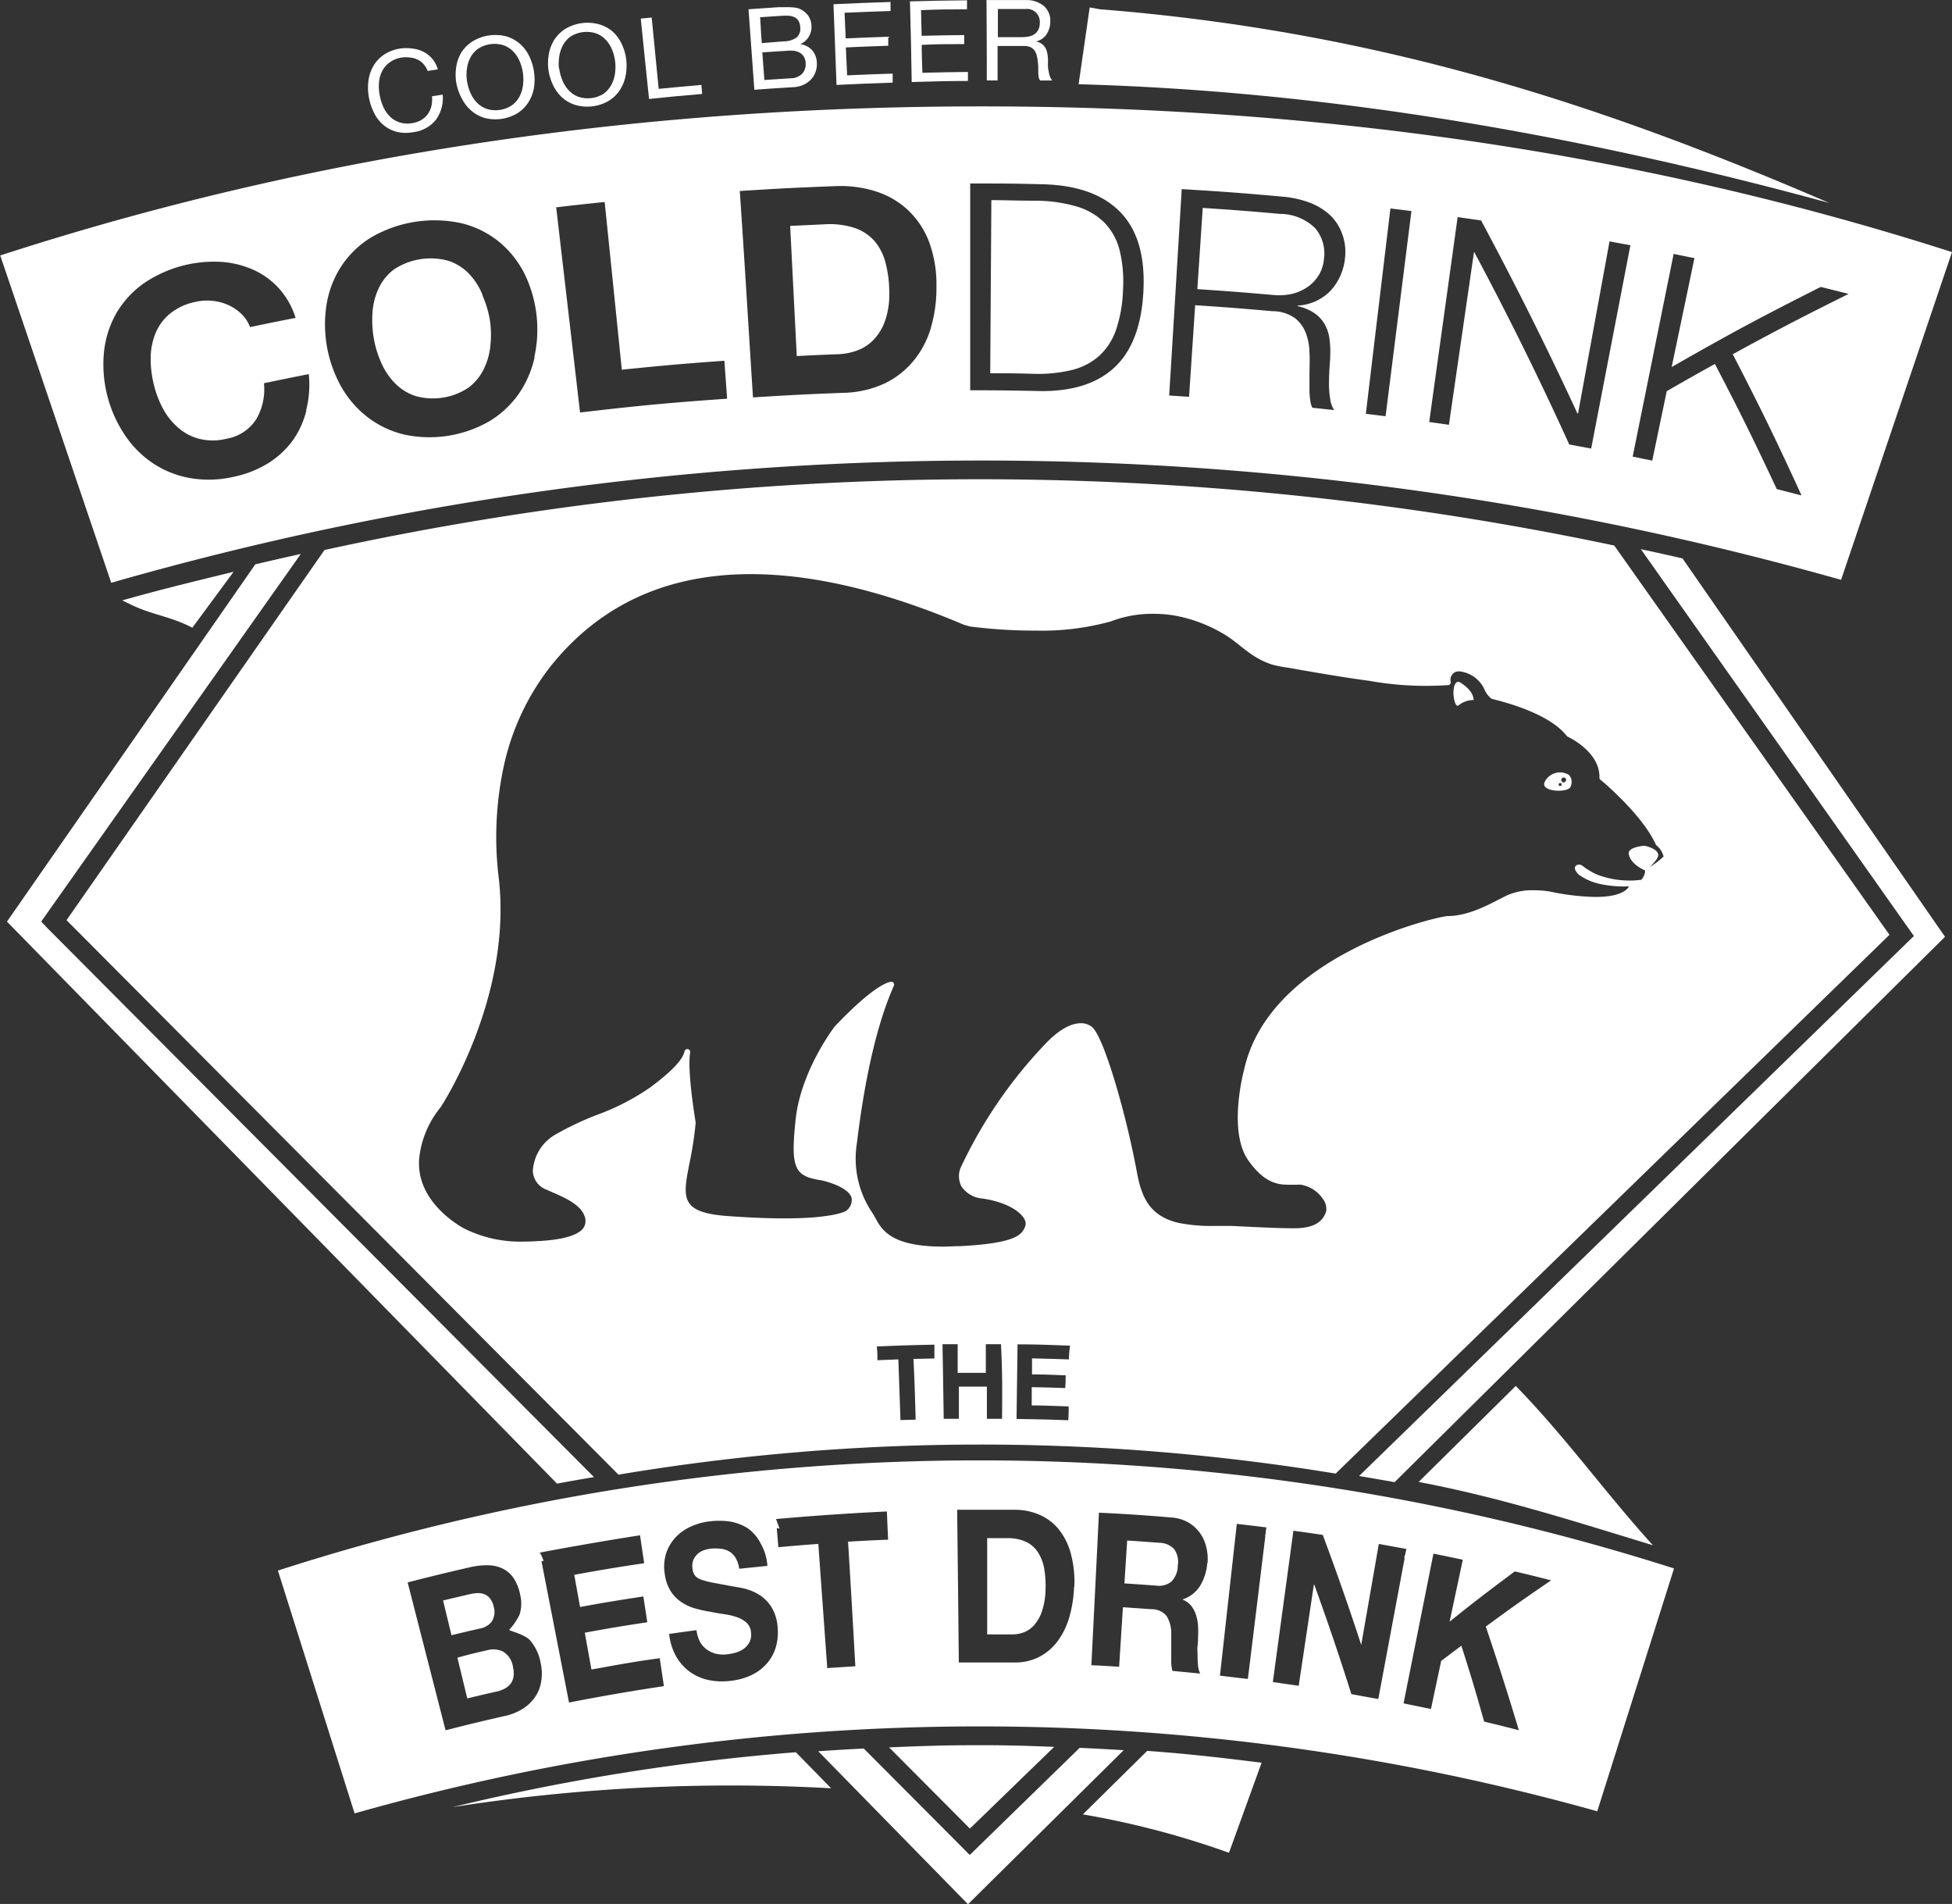
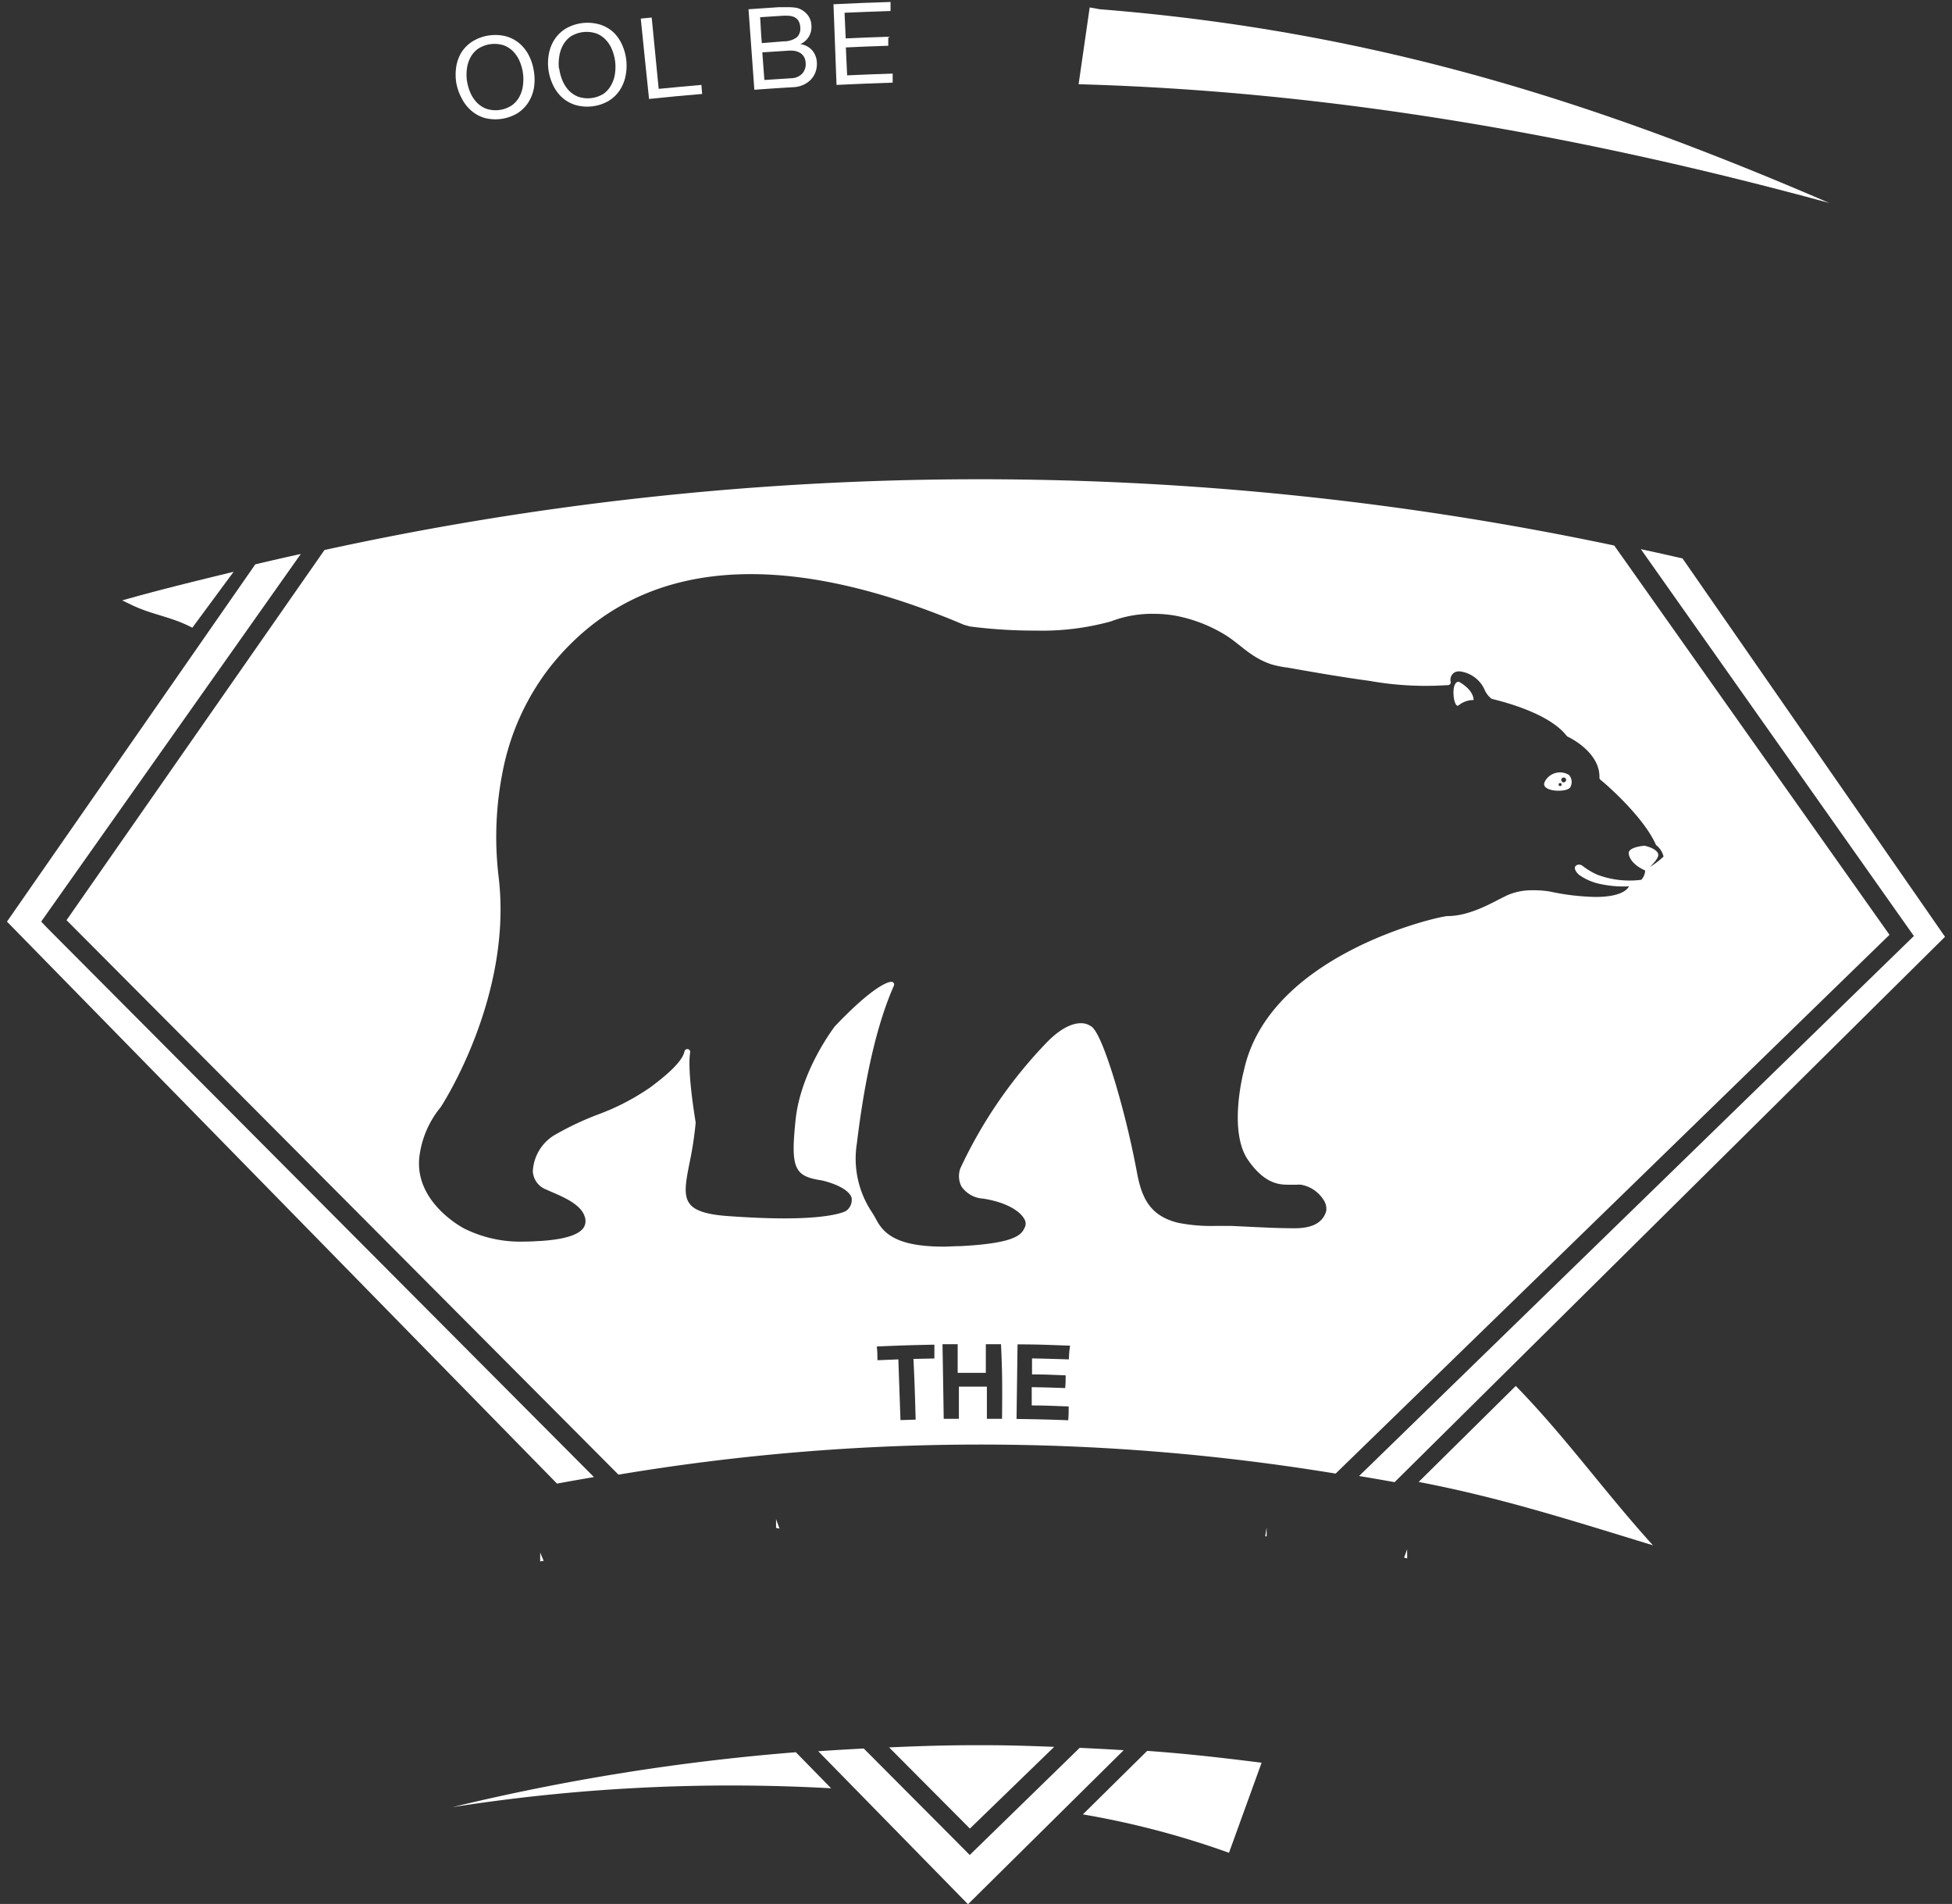
<svg xmlns="http://www.w3.org/2000/svg" viewBox="0 0 257.29 250.9">
  <rect x="0" y="0" width="257.29" height="250.9" fill="#333333" stroke="none" />
  <defs>
    <style>.a,.b{fill:#fff;}.b{fill-rule:evenodd;}</style>
  </defs>
  <title>coolbeer_logo_white</title>
  <path class="a" d="M501.69,716.77l-1.35-.24-1.46,10.12c33.49,0.93,66.66,6.84,98.95,15.65C567.69,729.29,538.41,719.69,501.69,716.77Zm-127.63,78.5c2.77,1.33,5.16,1.51,8,3l5.44-7.37c-5,1.22-9.72,2.36-14.68,3.77Zm42.38,158.41a237.51,237.51,0,0,1,49.82-2.47l-4.65-4.75A289.38,289.38,0,0,0,416.45,953.67Zm127.26-42.84c10.82,2.06,20.3,5.12,30.88,8.35-6.35-7-11.56-14.33-18.08-21Zm-44.26,43.81a113.09,113.09,0,0,1,19.26,5.06L523,947.84c-5.29-.66-9.76-1.18-15.08-1.56Z" transform="translate(-356.71 -715.55)" />
  <polygon class="a" points="71.2 205.76 71.2 204.6 71.66 205.69 71.2 205.76" />
  <polygon class="a" points="102.29 200.19 102.29 201.35 102.75 201.44 102.29 200.19" />
  <polygon class="a" points="185.47 204.16 185.48 205.36 185.07 205.27 185.47 204.16" />
  <polygon class="a" points="166.95 201.28 166.96 202.47 166.77 202.44 166.95 201.28" />
-   <path class="a" d="M493.53,920.13a3.79,3.79,0,0,0-1.53-1.37,5.48,5.48,0,0,0-2.4-.51l-2.77,0q0,6.34,0,12.68l3.31,0a4.23,4.23,0,0,0,1.57-.29,3.54,3.54,0,0,0,1.37-1,5.44,5.44,0,0,0,1-1.85,9.65,9.65,0,0,0,.44-2.81,13.25,13.25,0,0,0-.18-2.75A5.77,5.77,0,0,0,493.53,920.13Zm16-1.27c-1.7-.13-2.55-0.19-4.25-0.3-0.14,2.26-.22,3.39-0.36,5.65,1.67,0.11,2.5.17,4.17,0.29a2.65,2.65,0,0,0,2-.51,3,3,0,0,0,.86-2.13,2.85,2.85,0,0,0-.49-2.18A2.71,2.71,0,0,0,509.55,918.86Zm-88,10.36a2.28,2.28,0,0,0,.25-1.93,2.56,2.56,0,0,0-.47-1.08,1.74,1.74,0,0,0-.73-0.56,2.24,2.24,0,0,0-.91-0.16,5.12,5.12,0,0,0-1,.13l-3.56.84,1.11,4.58c1.52-.37,2.28-0.55,3.79-0.89A2.54,2.54,0,0,0,421.55,929.22ZM485.84,908a301.07,301.07,0,0,0-92.5,14.52l10.11,32a301.77,301.77,0,0,1,163.79-.28l10.12-32A301.16,301.16,0,0,0,485.84,908ZM428,937.38a5,5,0,0,1-.94,2.05,5.58,5.58,0,0,1-1.64,1.42,7.42,7.42,0,0,1-2.07.81c-3.17.72-4.76,1.1-7.91,1.91l-5-19.49c3.28-.84,4.93-1.24,8.23-2a9.57,9.57,0,0,1,2.34-.26,4.62,4.62,0,0,1,1.94.43,3.71,3.71,0,0,1,1.45,1.26,6,6,0,0,1,.88,2.23,4.85,4.85,0,0,1-.09,2.6,8.73,8.73,0,0,1-1.37,2c0,0.1,2,.57,2.73,1.34a6.23,6.23,0,0,1,1.42,3A6.44,6.44,0,0,1,428,937.38Zm3.71,2.52-3.85-19.75q6.59-1.24,13.21-2.28c0.22,1.47.33,2.21,0.55,3.68-3.69.55-5.54,0.86-9.22,1.53,0.31,1.7.46,2.55,0.77,4.24,3.33-.61,5-0.88,8.34-1.39l0.52,3.4c-3.3.5-5,.78-8.24,1.38l0.88,4.85c3.6-.65,5.41-1,9-1.49l0.55,3.68Q438,938.68,431.75,939.9ZM459,932.51a5.69,5.69,0,0,1-1.13,2.16,6.37,6.37,0,0,1-2,1.57,8.67,8.67,0,0,1-2.93.82,8.8,8.8,0,0,1-2.71-.09,6.58,6.58,0,0,1-2.44-1,6.48,6.48,0,0,1-1.88-2,7.63,7.63,0,0,1-1-3.1c1.44-.21,2.16-0.3,3.61-0.5a4.25,4.25,0,0,0,.53,1.67,3.15,3.15,0,0,0,1,1,3.35,3.35,0,0,0,1.26.49,4.7,4.7,0,0,0,1.45,0,6.9,6.9,0,0,0,1-.22,3.39,3.39,0,0,0,1-.5,2.45,2.45,0,0,0,.74-0.86,2.18,2.18,0,0,0,.2-1.28,1.93,1.93,0,0,0-.58-1.27,3.65,3.65,0,0,0-1.25-.73,8.2,8.2,0,0,0-1.69-.4c-0.63-.09-1.27-0.21-1.91-0.33a17.22,17.22,0,0,1-2-.45,6.34,6.34,0,0,1-1.77-.83,5,5,0,0,1-1.39-1.43,5.56,5.56,0,0,1-.78-2.28,5.82,5.82,0,0,1,.2-2.75,5.68,5.68,0,0,1,1.26-2.09,6.28,6.28,0,0,1,2-1.4,8.15,8.15,0,0,1,2.35-.66,10.11,10.11,0,0,1,2.72,0,6.3,6.3,0,0,1,2.4.89A5.51,5.51,0,0,1,457,919a6.84,6.84,0,0,1,.86,2.9l-3.71.38a4,4,0,0,0-.49-1.45,2.39,2.39,0,0,0-.85-0.84,2.89,2.89,0,0,0-1.14-.35,5.76,5.76,0,0,0-1.32,0,4.16,4.16,0,0,0-.92.22,2.36,2.36,0,0,0-.8.5,2.25,2.25,0,0,0-.54.79,2.13,2.13,0,0,0-.11,1.08,2,2,0,0,0,.32.93,1.77,1.77,0,0,0,.85.56,11.5,11.5,0,0,0,1.65.42c0.7,0.13,1.62.31,2.72,0.5l0.85,0.15a8.1,8.1,0,0,1,1.12.3,6.73,6.73,0,0,1,1.21.57,5.26,5.26,0,0,1,1.14.94,5.06,5.06,0,0,1,.9,1.4,6.18,6.18,0,0,1,.47,2A7.16,7.16,0,0,1,459,932.51Zm10.41,2.62-3.66.24q-0.59-8.18-1.18-16.36c-2.11.15-3.17,0.24-5.27,0.43L459,915.73q7.29-.65,14.61-1c0.06,1.49.09,2.23,0.16,3.72-2.12.08-3.17,0.14-5.28,0.26Q469,926.95,469.45,935.13Zm28.87-10.42a16.49,16.49,0,0,1-.64,4,9.85,9.85,0,0,1-1.56,3.16,7.12,7.12,0,0,1-2.44,2.05,7,7,0,0,1-3.35.71c-2.88,0-4.32,0-7.2,0q-0.1-10.06-.22-20.12c3.08,0,4.62,0,7.71,0a8,8,0,0,1,3.2.68,6.74,6.74,0,0,1,2.51,1.93,8.61,8.61,0,0,1,1.56,3.16A14.14,14.14,0,0,1,498.31,924.72Zm17.56-3.17a6.86,6.86,0,0,1-.95,3,4.31,4.31,0,0,1-2.27,1.77,0.24,0.24,0,0,0,0,.05,2.81,2.81,0,0,1,1.09.79,3.71,3.71,0,0,1,.63,1.18,5.9,5.9,0,0,1,.28,1.43,12.71,12.71,0,0,1,0,1.52c0,0.31,0,.69-0.06,1.13s0,0.87,0,1.31a11.76,11.76,0,0,0,.06,1.3,3.3,3.3,0,0,0,.28,1.07l-3.66-.35a5.61,5.61,0,0,1-.15-1.08c0-.39,0-0.79,0-1.22s0-.86,0-1.3,0-.86,0-1.26a4.34,4.34,0,0,0-.61-2.37,2.53,2.53,0,0,0-2-.9l-3.76-.26c-0.2,3.14-.3,4.71-0.5,7.85-1.47-.1-2.2-0.14-3.66-0.21q0.51-10,1-20.1c3.85,0.19,5.77.32,9.61,0.64a5.12,5.12,0,0,1,2.12.62,4.89,4.89,0,0,1,1.53,1.35,5.12,5.12,0,0,1,.87,1.87A6.26,6.26,0,0,1,515.87,921.55Zm5.32,15.26-3.65-.43q1.11-10,2.22-20c1.56,0.17,2.34.27,3.9,0.46Q522.42,926.81,521.19,936.8Zm13.67,2q-2.29-7.27-4.89-14.43h-0.05l-2,13.33-3.41-.49,2.71-19.94c1.55,0.21,2.33.32,3.87,0.55q2.69,7.19,5.07,14.49h0q1.16-6.65,2.32-13.3l3.63,0.66q-1.85,9.89-3.7,19.78Zm22,4.74c-1.8-.46-2.7-0.69-4.5-1.12-1.12-4-1.72-6-3-10-1.07.81-1.61,1.22-2.66,2l-1.35,6.34-3.61-.74,3.94-19.73c1.55,0.31,2.32.47,3.87,0.8l-1.74,8.16c3.37-2.7,5.08-4,8.59-6.62,1.92,0.45,2.88.69,4.79,1.18-3.51,2.39-5.23,3.61-8.61,6.09Q554.87,936.76,556.91,943.57ZM423.07,933.23A2.86,2.86,0,0,0,421,933c-1.62.37-2.42,0.56-4,1l1.3,5.37c1.56-.38,2.33-0.56,3.89-0.91a4.46,4.46,0,0,0,1-.36,2.45,2.45,0,0,0,.77-0.6,2.07,2.07,0,0,0,.42-0.92,3.19,3.19,0,0,0-.05-1.31A2.81,2.81,0,0,0,423.07,933.23Z" transform="translate(-356.71 -715.55)" />
-   <path class="a" d="M502.29,744.9a8.58,8.58,0,0,0-3.64-2.13,19.37,19.37,0,0,0-5.37-.77c-2.36,0-3.54-.06-5.9-0.08-0.06,9.13-.09,13.7-0.15,22.82,2.25,0,3.37,0,5.61.07a19.18,19.18,0,0,0,5.15-.5,8.45,8.45,0,0,0,3.62-1.88,8.32,8.32,0,0,0,2.22-3.46,18.06,18.06,0,0,0,.9-5.2,17.53,17.53,0,0,0-.45-5.26A8,8,0,0,0,502.29,744.9Zm23.27-1.15c-4.12-.37-6.19-0.53-10.32-0.8l-0.71,10.7c4,0.27,6,.42,10.08.78a7.68,7.68,0,0,0,2.37-.15,6,6,0,0,0,2-.86,5.23,5.23,0,0,0,1.5-1.52,4.83,4.83,0,0,0,.73-2.17,5.13,5.13,0,0,0-1.15-4.11A6.62,6.62,0,0,0,525.56,743.74ZM472,747.34a6.09,6.09,0,0,0-2.61-1.74,10.55,10.55,0,0,0-4-.49l-4.53.21,0.87,17.15c2.18-.11,3.27-0.16,5.45-0.24a8.14,8.14,0,0,0,2.56-.51,5.76,5.76,0,0,0,2.18-1.46,7.07,7.07,0,0,0,1.5-2.58,10.89,10.89,0,0,0,.5-3.83,15.18,15.18,0,0,0-.5-3.71A7.18,7.18,0,0,0,472,747.34Zm-51.68,7.1a8.81,8.81,0,0,0-1.76-2.78,6.66,6.66,0,0,0-2.71-1.73,8.77,8.77,0,0,0-7.22,1.13,6.65,6.65,0,0,0-2,2.47,8.79,8.79,0,0,0-.82,3.18,14.17,14.17,0,0,0,.18,3.49,13.46,13.46,0,0,0,1,3.22,9,9,0,0,0,1.8,2.65,6.77,6.77,0,0,0,2.66,1.66,8.45,8.45,0,0,0,7-1.09,6.8,6.8,0,0,0,2-2.4,9,9,0,0,0,.89-3.08,13.45,13.45,0,0,0-.05-3.37A14.16,14.16,0,0,0,420.29,754.44Zm192.64-6c-41.08-13.07-83.77-18.87-126.9-18.87-43.61,0-86.75,5.95-128.25,19.3l-1.07.34,14.63,43.14,1.08-.31a416.24,416.24,0,0,1,225.85-.38l1.08,0.3L614,748.77Zm-215.87,21.2a11.33,11.33,0,0,1-1.83,4,11.53,11.53,0,0,1-3.2,2.95,13.9,13.9,0,0,1-4.41,1.76,14.61,14.61,0,0,1-5.84.21,12.93,12.93,0,0,1-4.88-1.92,13.47,13.47,0,0,1-3.73-3.71A16.74,16.74,0,0,1,370.41,762a13.07,13.07,0,0,1,1.61-5.13,12.61,12.61,0,0,1,3.67-4,16.43,16.43,0,0,1,10.31-2.8,12.39,12.39,0,0,1,4.16,1.06,10.17,10.17,0,0,1,3.35,2.46,10.41,10.41,0,0,1,2.16,3.85c-2.4.47-3.61,0.71-6,1.22a4.72,4.72,0,0,0-1.1-1.7,6.08,6.08,0,0,0-1.7-1.18,6.6,6.6,0,0,0-2.1-.58,7,7,0,0,0-2.29.13,7.76,7.76,0,0,0-3.4,1.58,6.66,6.66,0,0,0-1.89,2.6,8.81,8.81,0,0,0-.62,3.23,14.11,14.11,0,0,0,.41,3.47,13.42,13.42,0,0,0,1.19,3.15,9,9,0,0,0,2,2.53,6.8,6.8,0,0,0,2.77,1.48,7.47,7.47,0,0,0,3.61,0,5.81,5.81,0,0,0,3.95-2.6,7.78,7.78,0,0,0,1-4.72c2.36-.49,3.54-0.73,5.91-1.2A13.69,13.69,0,0,1,397.06,769.63Zm30.08-7a13.51,13.51,0,0,1-2.09,4.82,12.88,12.88,0,0,1-3.81,3.57,15.85,15.85,0,0,1-11.31,1.78,12.9,12.9,0,0,1-4.73-2.23,13.55,13.55,0,0,1-3.47-3.94,16.82,16.82,0,0,1-2-11,13.11,13.11,0,0,1,1.93-5,12.58,12.58,0,0,1,3.9-3.78,16.61,16.61,0,0,1,12-1.88,12.55,12.55,0,0,1,4.87,2.41,13.08,13.08,0,0,1,3.36,4.18A16.83,16.83,0,0,1,427.14,762.61Zm6,7.3c-1.26-10.83-1.89-16.24-3.15-27.07,2.56-.3,3.83-0.44,6.39-0.7,0.91,8.84,1.36,13.26,2.26,22.1,5.4-.55,8.11-0.79,13.52-1.18l0.36,5C444.79,768.64,440.91,769,433.17,769.91Zm46.25-11.22a12.25,12.25,0,0,1-2.3,4.38,11.24,11.24,0,0,1-3.85,3,13.7,13.7,0,0,1-5.46,1.22c-4.74.18-7.11,0.3-11.85,0.6-0.7-10.88-1-16.32-1.74-27.2,5-.32,7.54-0.45,12.58-0.64a15.45,15.45,0,0,1,5.28.67,11.17,11.17,0,0,1,4.25,2.43,11.32,11.32,0,0,1,2.81,4.16,16.11,16.11,0,0,1,1,5.91A18.48,18.48,0,0,1,479.42,758.69Zm28-4.78c-0.23,4.5-1.49,7.81-3.73,9.95s-5.43,3.19-9.59,3.2c-3.81-.08-5.71-0.11-9.51-0.11,0-10.9,0-16.35,0-27.25,4,0,6.06,0,10.1.12,4.41,0.2,7.71,1.5,9.86,3.84S507.65,749.42,507.42,753.92ZM534,749.49a7.45,7.45,0,0,1-1.87,4.33,6.5,6.5,0,0,1-4.37,2v0.08a6.39,6.39,0,0,1,2.22.93,4.51,4.51,0,0,1,1.34,1.46,5.3,5.3,0,0,1,.63,1.93,12.78,12.78,0,0,1,.09,2.29c0,0.46-.06,1-0.1,1.68s-0.06,1.33-.06,2a12.36,12.36,0,0,0,.16,1.94,3.64,3.64,0,0,0,.52,1.46l-2.88-.31a3.29,3.29,0,0,1-.27-1,10.58,10.58,0,0,1-.1-1.16q0-.6,0-1.17c0-.38,0-0.72,0-1,0-.93.06-1.9,0-2.87a7.7,7.7,0,0,0-.48-2.64,4.51,4.51,0,0,0-1.48-2,5.12,5.12,0,0,0-2.92-.88c-4.07-.36-6.11-0.52-10.19-0.79-0.32,4.83-.48,7.25-0.8,12.07l-2.62-.17c0.66-10.88,1-16.32,1.65-27.2,5.34,0.32,8,.52,13.35,1a13.19,13.19,0,0,1,3.36.73,8.34,8.34,0,0,1,2.68,1.55,6.18,6.18,0,0,1,1.67,2.4A6.75,6.75,0,0,1,534,749.49Zm5.34,20.91-2.6-.32c1.29-10.82,1.94-16.23,3.24-27.06l2.77,0.34Zm27.1,4.26-2.89-.54Q557.7,761.24,551,748.72H551l-3.31,22.81-2.6-.37,3.75-27,3.09,0.44q6.73,12.53,12.7,25.44h0.08l4.15-22.68,2.75,0.51Zm18.65-12.46c3.83,7.42,5.64,11.15,9.08,18.64L590.9,780c-3.1-6.62-4.73-9.92-8.15-16.49-2.56,1.42-3.83,2.14-6.35,3.59l-1.91,9.15-2.58-.53,5.4-26.71,2.74,0.56-3,14.35c7.67-4.39,11.6-6.5,19.65-10.56l3.68,0.92C594.18,757.36,591.13,758.94,585.14,762.21Z" transform="translate(-356.71 -715.55)" />
  <path class="b" d="M549,805.39c-1.18-.06-0.68,3.75,0,3.08a3.15,3.15,0,0,1,1.95-.67C550.89,806.35,549,805.39,549,805.39Zm-63.3,153.47L484.53,960l-1.1-1.11-12.87-12.92c-2,.1-4,0.22-6,0.36l19.74,20.16,20.52-20.3c-1.93-.12-3.87-0.22-5.8-0.31Zm92.78-169.72q-2.74-.63-5.49-1.22l35.23,49.91,0.76,1.07-0.94.91-72.19,70.25c1.56,0.26,3.12.53,4.68,0.81L613.08,839Zm-9-1.7a404.77,404.77,0,0,0-170,.59l-34,48.78,72.75,73.07a288.69,288.69,0,0,1,94.53-.14l73-71ZM477.4,902.63l-2,.06c-0.11-3.21-.17-4.81-0.28-8l-2.76.11c0-.72,0-1.09-0.08-1.81,3-.13,4.55-0.18,7.59-0.24,0,0.73,0,1.09,0,1.82l-2.76.06C477.27,897.82,477.31,899.42,477.4,902.63Zm11.39-.11h-2c0-1.7,0-2.54,0-4.24h-3.69c0,1.7,0,2.55,0,4.24l-2,0c-0.06-3.93-.09-5.9-0.16-9.83l2,0c0,1.51,0,2.26,0,3.77h3.71c0-1.51,0-2.27,0-3.77h2C488.84,896.61,488.82,898.58,488.79,902.51Zm8.81-7.83c-1.95-.06-2.92-0.09-4.86-0.13,0,0.84,0,1.27,0,2.11,1.77,0,2.66.06,4.43,0.12,0,0.67,0,1-.06,1.68-1.76-.06-2.64-0.09-4.41-0.12,0,1,0,1.45,0,2.41,1.95,0,2.92.07,4.87,0.13,0,0.73,0,1.09-.06,1.82-2.73-.1-4.09-0.13-6.81-0.17,0.05-3.93.08-5.9,0.13-9.83,2.77,0,4.16.08,6.93,0.17C497.64,893.6,497.62,894,497.6,894.69Zm76.54-64.86c0.52-.49,1.22-1.25,1.14-1.69-0.15-.81-1.81-1.14-1.81-1.14s-2.29.16-2.07,1.1c0,0,.08,1.24,2.15,2.16a0.43,0.43,0,0,0,0,.14,2,2,0,0,1-.5,1.09,12.12,12.12,0,0,1-5.8-.67,9.39,9.39,0,0,1-1.94-1.16,0.77,0.77,0,0,0-.62-0.16c-0.82.25-.18,1.06,0.16,1.34a7.39,7.39,0,0,0,2.46,1.13,14.6,14.6,0,0,0,4.11.38c-0.13.29-.86,1.4-4.41,1.4a31.45,31.45,0,0,1-6.05-.72,12.6,12.6,0,0,0-2.07-.16,8.21,8.21,0,0,0-3.54.67l-1,.5c-1.71.89-4.29,2.23-6.83,2.23-1.1,0-23.46,5-26.83,20.25-0.09.33-2.13,8.11,0.54,11.92,2,2.85,3.74,3.23,5.2,3.23l0.69,0,0.55,0a2.84,2.84,0,0,1,.51,0,4.39,4.39,0,0,1,2.93,1.92,2.16,2.16,0,0,1,.41,1.54,2.85,2.85,0,0,1-.5,1c-0.67.85-1.89,1.28-3.64,1.28-2.1,0-4.24-.11-6.31-0.21l-2.08-.1c-0.65,0-1.34,0-2,0a22.38,22.38,0,0,1-5-.41c-3.68-.91-4.8-3.23-5.43-6.69a117.84,117.84,0,0,0-2.88-11.88c-2-6.57-2.91-7.22-3.25-7.38a2.23,2.23,0,0,0-1.27-.35c-0.89,0-2.38.42-4.38,2.43a61.06,61.06,0,0,0-11.49,16.7v0a3,3,0,0,0,.14,2.37,3.7,3.7,0,0,0,2.85,1.61c3.2,0.5,4.9,1.71,5.43,2.67a1.17,1.17,0,0,1,.13,1c-0.44,1-.94,2.21-8.64,2.6-0.75,0-1.47.06-2.13,0.06-6.11,0-7.85-1.69-8.83-3.5-0.18-.34-0.38-0.68-0.58-1a12.72,12.72,0,0,1-2-9.15c1.07-8.85,2.7-15.82,4.86-20.71a0.39,0.39,0,0,0,0-.36,0.39,0.39,0,0,0-.31-0.18h0c-0.31,0-2.15.29-7.47,5.88l0,0c-0.18.24-4.49,5.91-5.16,12.28s-0.2,7.47,3.38,8c1,0.21,3.61,1,4,2.31a1.8,1.8,0,0,1-.71,1.71c-0.18.11-1.86,1-8.17,1-2.18,0-4.7-.11-7.48-0.31s-4.35-.73-5-1.64c-0.84-1.1-.49-2.9,0-5.38a46.24,46.24,0,0,0,.8-5.23,0.4,0.4,0,0,0,0-.1c0-.07-1.14-6.64-0.72-9.21a0.39,0.39,0,0,0-.31-0.44h-0.07a0.38,0.38,0,0,0-.37.31c-0.32,1.56-3.16,3.72-4.38,4.64l-0.08.06a30.72,30.72,0,0,1-7,3.63,39.06,39.06,0,0,0-5.77,2.75,5.92,5.92,0,0,0-2.76,4.72,2.73,2.73,0,0,0,1.77,2.4l0.72,0.32c1.63,0.7,3.85,1.66,4.34,3.22a1.64,1.64,0,0,1-.14,1.49c-0.95,1.39-4.29,1.65-5.72,1.75h-0.18c-0.75.06-1.44,0.08-2.11,0.08a16.57,16.57,0,0,1-7.51-1.62c-0.07,0-6.84-3.41-6.12-9.59,0,0,0,0,0,0a12.72,12.72,0,0,1,2.8-6.5c0.09-.13,9.52-14.5,7.65-30.3a44.19,44.19,0,0,1,.54-14,32.49,32.49,0,0,1,6.22-13.7c14-17.64,36.71-13.16,54.58-5.57l0.81,0.22a66.52,66.52,0,0,0,8.62.54,34.15,34.15,0,0,0,9.92-1.21l0,0a15.13,15.13,0,0,1,5.7-1,16,16,0,0,1,2.83.25,19.49,19.49,0,0,1,6.18,2.31c2.25,1.27,3.57,3.16,6.52,4.12a15,15,0,0,0,2.06.41c3.6,0.63,7.2,1.26,10.83,1.75a42.23,42.23,0,0,0,10.19.56h0.11a0.38,0.38,0,0,0,.38-0.41,1.13,1.13,0,0,1,.56-1.3,1.43,1.43,0,0,1,.58-0.11,4.12,4.12,0,0,1,3.36,2.51,3.07,3.07,0,0,0,.81,1.05,0.41,0.41,0,0,0,.16.08c2.78,0.68,7.76,2.22,9.8,4.85a0.42,0.42,0,0,0,.15.12s4.27,1.95,4.18,5.39a0.39,0.39,0,0,0,.14.3c0.06,0,5.52,4.59,7.28,8.5a0.37,0.37,0,0,0,.08.12,2.71,2.71,0,0,1,.95,1.49A10.74,10.74,0,0,1,574.14,829.82Zm-212,7.17,0.74-1.05,33.48-47.4q-3,.66-6,1.37L357.63,837l72.5,74.06q2.43-.45,4.87-0.86l-72-72.3ZM495.66,945.75c-3.68-.14-6.13-0.22-9.82-0.22-4.4,0-7.56.1-11.94,0.29l10.65,10.7Zm64.68-127.21c-0.77,1.42,3.18,1.53,3.39.66a1.39,1.39,0,0,0-.22-1.53A2.26,2.26,0,0,0,560.34,818.53Zm2,0.6a0.2,0.2,0,1,1,.21-0.2A0.21,0.21,0,0,1,562.34,819.14Zm0.45-.49a0.32,0.32,0,1,1,.35-0.32A0.34,0.34,0,0,1,562.79,818.65Z" transform="translate(-356.71 -715.55)" />
-   <path class="a" d="M413.08,724.9a2.93,2.93,0,0,0-.55-0.91,2.53,2.53,0,0,0-.78-0.59,2.94,2.94,0,0,0-1-.27,4,4,0,0,0-1.08,0,3.59,3.59,0,0,0-1.58.63,3.24,3.24,0,0,0-1,1.14,4.08,4.08,0,0,0-.42,1.47,6,6,0,0,0,.07,1.62,6.82,6.82,0,0,0,.5,1.66,4.12,4.12,0,0,0,.89,1.28,3.26,3.26,0,0,0,1.28.76,3.55,3.55,0,0,0,1.68.08,3.23,3.23,0,0,0,1.2-.44,2.82,2.82,0,0,0,.83-0.78,3,3,0,0,0,.46-1.06,4,4,0,0,0,.07-1.25l1.41-.22a4.87,4.87,0,0,1-.89,3.31,4.52,4.52,0,0,1-3,1.64,5.15,5.15,0,0,1-2.21-.06,4.41,4.41,0,0,1-1.72-.9,5,5,0,0,1-1.22-1.57,7.47,7.47,0,0,1-.69-2.09,7,7,0,0,1-.05-2.21,5.22,5.22,0,0,1,.66-1.92,4.54,4.54,0,0,1,1.38-1.46,5.27,5.27,0,0,1,2.13-.81,5.66,5.66,0,0,1,1.63,0,4.35,4.35,0,0,1,1.45.43,3.68,3.68,0,0,1,1.15.91,3.89,3.89,0,0,1,.74,1.4Z" transform="translate(-356.71 -715.55)" />
  <path class="a" d="M416.85,726.45a6.73,6.73,0,0,1,0-2.12,5.18,5.18,0,0,1,.7-1.91A4.77,4.77,0,0,1,419,721a5.77,5.77,0,0,1,4.5-.64,4.76,4.76,0,0,1,1.78,1,5.17,5.17,0,0,1,1.21,1.64,6.7,6.7,0,0,1,.6,2,6.83,6.83,0,0,1,0,2.12,5.29,5.29,0,0,1-.72,1.89,4.75,4.75,0,0,1-1.42,1.44,5.66,5.66,0,0,1-4.41.63,4.75,4.75,0,0,1-1.77-1,5.28,5.28,0,0,1-1.22-1.61A6.81,6.81,0,0,1,416.85,726.45Zm1.42-.22a6.1,6.1,0,0,0,.44,1.54,4.34,4.34,0,0,0,.86,1.3,3.39,3.39,0,0,0,1.29.83,3.91,3.91,0,0,0,3.32-.47,3.38,3.38,0,0,0,1-1.15,4.31,4.31,0,0,0,.46-1.48,6.1,6.1,0,0,0,0-1.6,6,6,0,0,0-.42-1.54,4.25,4.25,0,0,0-.85-1.31,3.37,3.37,0,0,0-1.3-.84,4,4,0,0,0-3.37.48,3.38,3.38,0,0,0-1,1.17,4.25,4.25,0,0,0-.45,1.49A6,6,0,0,0,418.26,726.23Z" transform="translate(-356.71 -715.55)" />
  <path class="a" d="M429,724.75a6.75,6.75,0,0,1,.06-2.12,5.21,5.21,0,0,1,.75-1.89,4.73,4.73,0,0,1,1.47-1.42,5.75,5.75,0,0,1,4.52-.53,4.74,4.74,0,0,1,1.75,1,5.17,5.17,0,0,1,1.16,1.67,6.71,6.71,0,0,1,.55,2,6.85,6.85,0,0,1-.1,2.12,5.29,5.29,0,0,1-.77,1.87,4.76,4.76,0,0,1-1.46,1.4,5.65,5.65,0,0,1-4.42.52,4.75,4.75,0,0,1-1.74-1,5.31,5.31,0,0,1-1.18-1.64A6.81,6.81,0,0,1,429,724.75Zm1.42-.18a6.08,6.08,0,0,0,.41,1.55,4.31,4.31,0,0,0,.83,1.32,3.39,3.39,0,0,0,1.27.86,3.92,3.92,0,0,0,3.33-.39,3.41,3.41,0,0,0,1-1.13,4.32,4.32,0,0,0,.5-1.47,6,6,0,0,0-.35-3.15,4.23,4.23,0,0,0-.82-1.33,3.36,3.36,0,0,0-1.28-.87,4,4,0,0,0-3.39.4,3.38,3.38,0,0,0-1,1.14,4.27,4.27,0,0,0-.49,1.48A6,6,0,0,0,430.38,724.57Z" transform="translate(-356.71 -715.55)" />
  <path class="a" d="M441.17,718l1.44-.14,0.92,9.4c2.25-.22,3.38-0.32,5.63-0.52l0.1,1.19c-2.81.24-4.22,0.37-7,.66C441.81,724.34,441.6,722.23,441.17,718Z" transform="translate(-356.71 -715.55)" />
  <path class="a" d="M455.37,716.77l3.94-.27,0.76,0c0.26,0,.53,0,0.79,0a6.53,6.53,0,0,1,.75.07,1.93,1.93,0,0,1,.6.19,2.78,2.78,0,0,1,1,.82,2.35,2.35,0,0,1,.45,1.32,2.45,2.45,0,0,1-1.47,2.47v0a2.47,2.47,0,0,1,1.57.81,2.65,2.65,0,0,1,.62,1.64,3.18,3.18,0,0,1-.15,1.14,2.87,2.87,0,0,1-.57,1,3.13,3.13,0,0,1-1,.74,3.51,3.51,0,0,1-1.38.34c-2.06.12-3.08,0.19-5.14,0.34Zm1.76,4.46L460,721a2.87,2.87,0,0,0,1.73-.53,1.53,1.53,0,0,0,.46-1.3,1.87,1.87,0,0,0-.23-0.87,1.27,1.27,0,0,0-.53-0.48,2,2,0,0,0-.75-0.19,7,7,0,0,0-.89,0l-2.89.19C457,719.21,457,719.89,457.13,721.24Zm0.33,4.86,3.55-.23a2.05,2.05,0,0,0,1.43-.6,1.83,1.83,0,0,0,.46-1.42,1.72,1.72,0,0,0-.25-0.85,1.5,1.5,0,0,0-.55-0.51,2.18,2.18,0,0,0-.76-0.24,4.56,4.56,0,0,0-.88,0l-3.27.21Z" transform="translate(-356.71 -715.55)" />
  <path class="a" d="M466.57,716.11c3-.14,4.51-0.21,7.52-0.3,0,0.48,0,.71,0,1.19-2.42.08-3.63,0.13-6.06,0.23l0.15,3.38c2.24-.1,3.36-0.15,5.61-0.22,0,0.48,0,.71,0,1.19-2.24.07-3.35,0.12-5.59,0.22l0.17,3.68c2.4-.11,3.6-0.15,6-0.23,0,0.48,0,.71,0,1.19-3,.1-4.44.16-7.4,0.3Z" transform="translate(-356.71 -715.55)" />
-   <path class="a" d="M476.65,715.73c3-.08,4.51-0.11,7.52-0.14,0,0.48,0,.71,0,1.19-2.42,0-3.63,0-6.06.11l0.08,3.38c2.24-.05,3.37-0.08,5.61-0.1v1.19c-2.24,0-3.36,0-5.6.1,0,1.47.05,2.21,0.09,3.68,2.4-.06,3.6-0.08,6-0.11,0,0.48,0,.71,0,1.19-3,0-4.44.06-7.41,0.14C476.82,722.11,476.76,720,476.65,715.73Z" transform="translate(-356.71 -715.55)" />
-   <path class="a" d="M486.74,715.56c2.05,0,3.08,0,5.13,0a3.6,3.6,0,0,1,2.42.77,2.53,2.53,0,0,1,.86,2,3.18,3.18,0,0,1-.46,1.69,2.3,2.3,0,0,1-1.44,1s0,0,0,0a1.9,1.9,0,0,1,.76.3,1.75,1.75,0,0,1,.47.5,2,2,0,0,1,.25.65,6.7,6.7,0,0,1,.11.75c0,0.25,0,.53,0,0.8s0,0.54.07,0.79a4.48,4.48,0,0,0,.16.73,1.82,1.82,0,0,0,.33.62l-1.58,0a0.88,0.88,0,0,1-.2-0.45,4.51,4.51,0,0,1-.06-0.63c0-.23,0-0.49,0-0.75a5.85,5.85,0,0,0-.08-0.79c0-.25-0.09-0.5-0.14-0.74a1.71,1.71,0,0,0-.28-0.61,1.4,1.4,0,0,0-.52-0.42,2,2,0,0,0-.84-0.16h-3.5c0,1.82,0,2.73,0,4.54h-1.42C486.78,721.94,486.76,719.81,486.74,715.56Zm4.46,4.89a6,6,0,0,0,1-.07,2.11,2.11,0,0,0,.8-0.29,1.62,1.62,0,0,0,.55-0.58,1.93,1.93,0,0,0,.21-0.94,1.69,1.69,0,0,0-1.92-1.83h-3.6c0,1.48,0,2.23,0,3.71h3Z" transform="translate(-356.71 -715.55)" />
</svg>